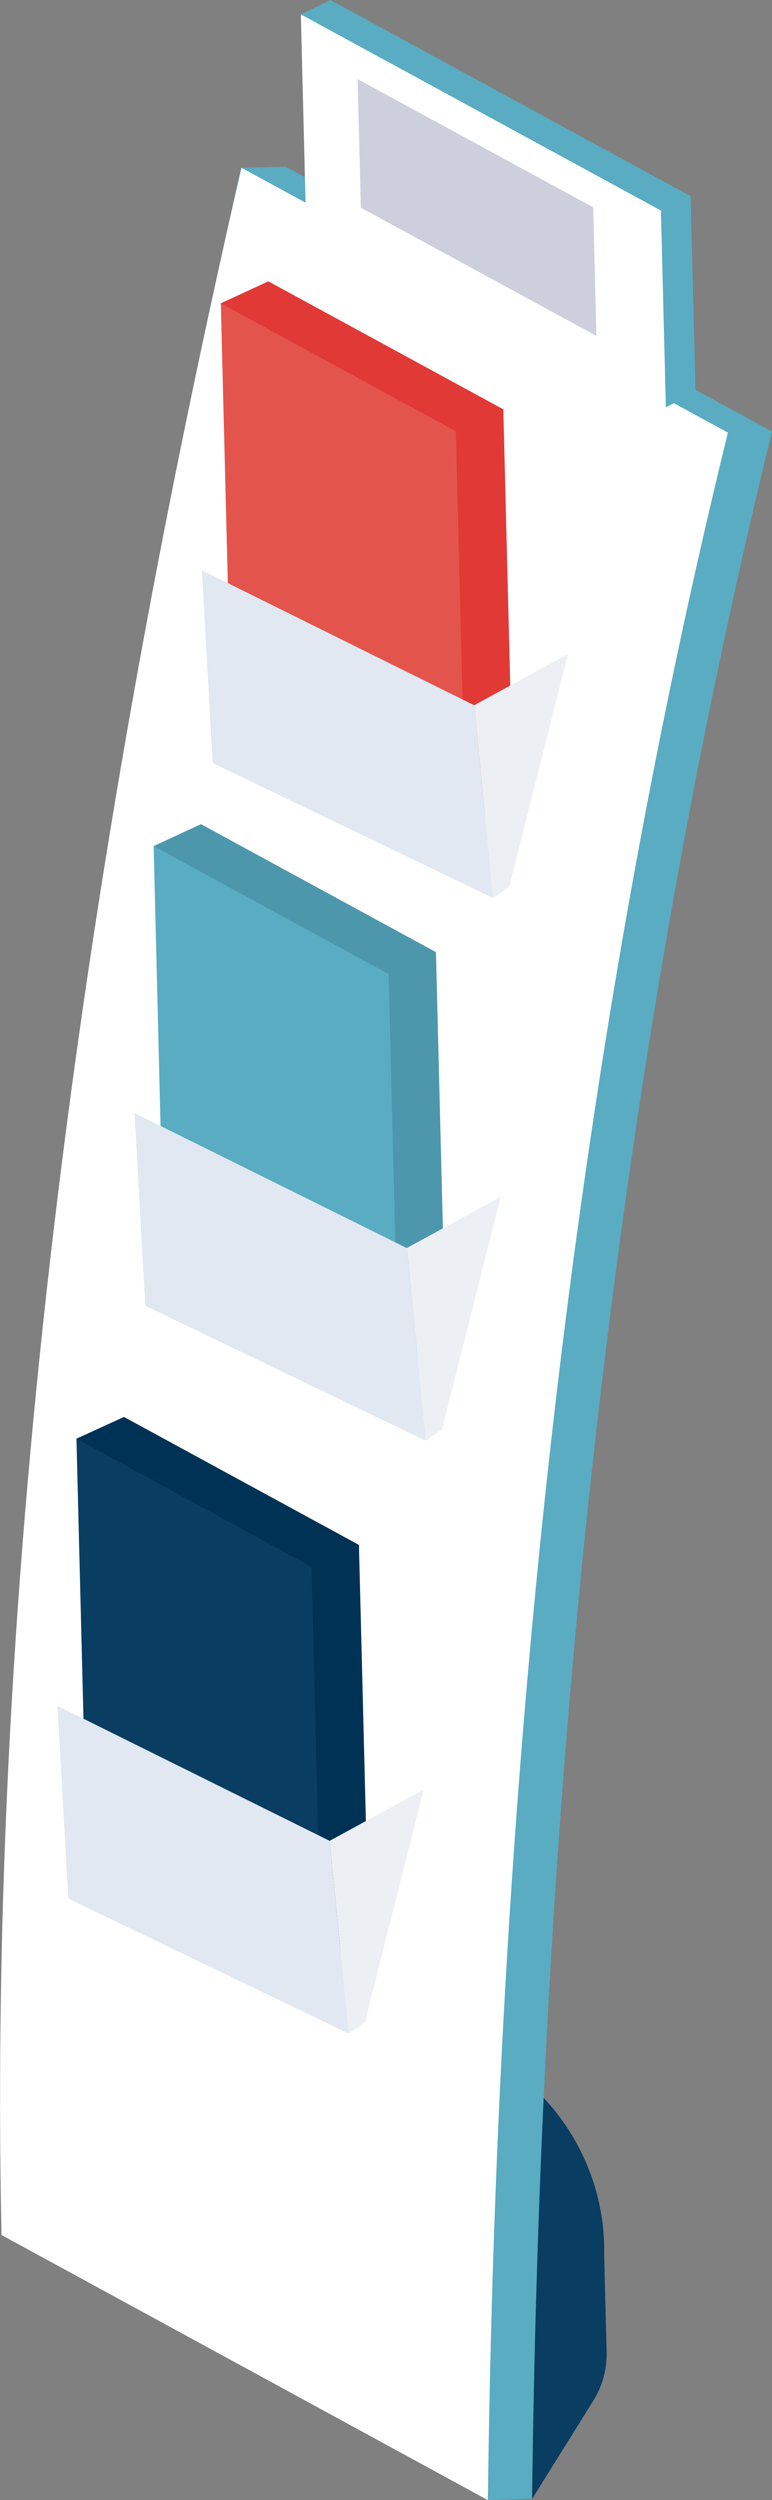
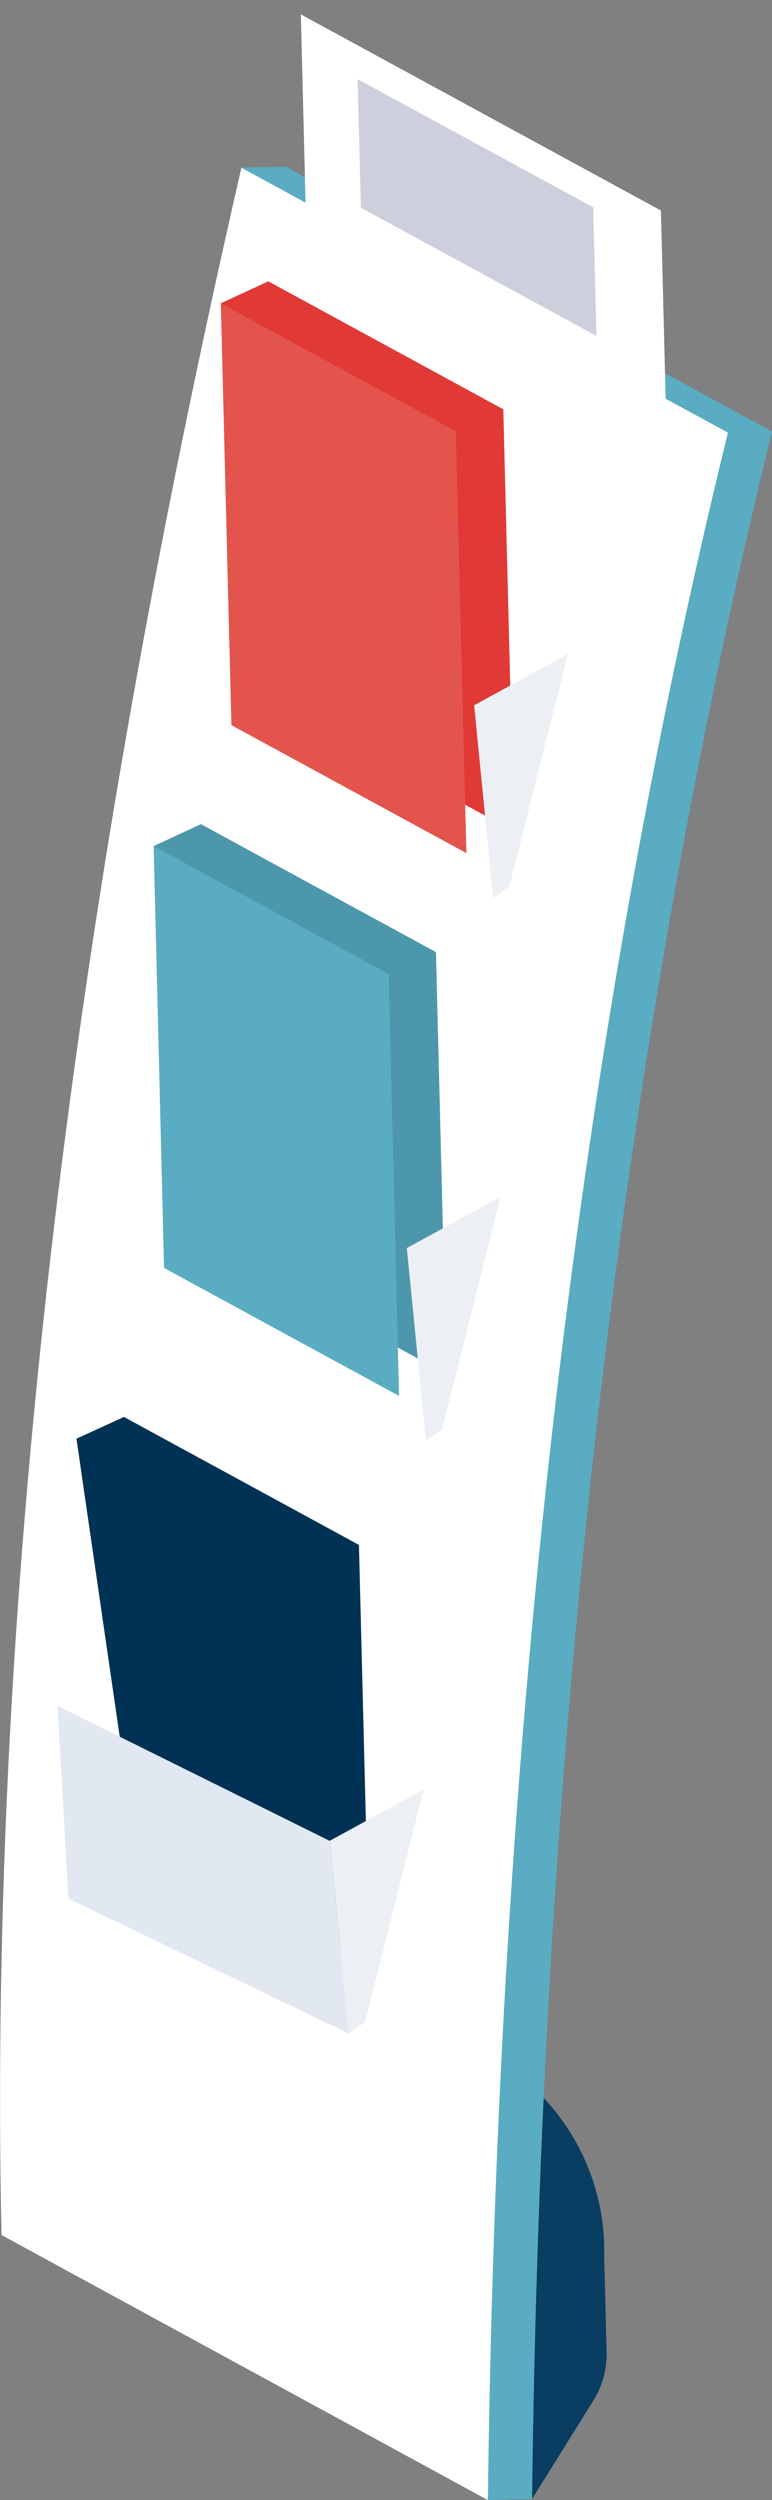
<svg xmlns="http://www.w3.org/2000/svg" id="_レイヤー_2" data-name="レイヤー_2" viewBox="0 0 40.8 132.05">
  <rect x="0" y="0" width="40.8" height="132.05" fill="#808080" stroke="none" />
  <defs>
    <style>
      .cls-1 {
        fill: #ecf0f5;
      }

      .cls-2 {
        fill: #093d62;
      }

      .cls-3 {
        fill: #59acc2;
      }

      .cls-4 {
        fill: #cdcfdd;
      }

      .cls-5 {
        fill: #fff;
      }

      .cls-6 {
        fill: #e3544c;
      }

      .cls-7 {
        fill: #e13936;
      }

      .cls-8 {
        fill: #003255;
      }

      .cls-9 {
        fill: #4d97ad;
      }

      .cls-10 {
        fill: #e2e8f1;
      }
    </style>
  </defs>
  <g id="_編集モード" data-name="編集モード">
    <g>
      <path class="cls-2" d="M28.12,131.99l3.23-5.18c.49-.78.73-1.68.71-2.6l-.15-5.79L.05,116.55l28.07,15.44Z" />
      <path class="cls-2" d="M28.02,127.77l1.52-2c6.07-7.96-.18-19.35-10.16-18.51l-18.78,2.64,27.42,17.86Z" />
      <path class="cls-3" d="M28.12,131.99l-2.34.06-23.37-14.05c-.74-34.31,1.7-71.33,10.34-109.14l2.34-.06,25.71,13.99c-8.42,34.32-12.22,70.93-12.68,109.19Z" />
      <path class="cls-5" d="M25.78,132.05L.08,118.05C-.66,83.5,4,46.95,12.76,8.86l25.71,13.99c-8.33,33.96-12.14,70.16-12.67,107.98,0,.4-.01.81-.02,1.21Z" />
      <polygon class="cls-7" points="27.16 43.91 14.74 37.14 11.67 16.02 14.18 14.86 26.6 21.62 27.16 43.91" />
      <polygon class="cls-6" points="24.65 45.06 12.23 38.3 11.67 16.02 24.09 22.78 24.65 45.06" />
      <polygon class="cls-1" points="30.02 34.54 25.06 37.25 26.06 47.43 26.92 46.83 30.02 34.54" />
-       <polygon class="cls-10" points="25.06 37.25 10.67 30.12 11.24 40.3 26.06 47.43 25.06 37.25" />
      <polygon class="cls-9" points="23.6 72.58 11.18 65.81 8.12 44.69 10.62 43.53 23.04 50.29 23.6 72.58" />
      <polygon class="cls-3" points="21.09 73.73 8.67 66.97 8.12 44.69 20.54 51.45 21.09 73.73" />
      <polygon class="cls-1" points="26.46 63.21 21.5 65.92 22.51 76.1 23.36 75.5 26.46 63.21" />
-       <polygon class="cls-10" points="21.5 65.92 7.11 58.79 7.68 68.97 22.51 76.1 21.5 65.92" />
      <polygon class="cls-8" points="19.53 103.88 7.11 97.12 4.04 75.99 6.55 74.84 18.97 81.6 19.53 103.88" />
-       <polygon class="cls-2" points="17.02 105.04 4.6 98.28 4.04 75.99 16.46 82.76 17.02 105.04" />
      <polygon class="cls-1" points="22.39 94.52 17.42 97.23 18.43 107.41 19.29 106.81 22.39 94.52" />
      <polygon class="cls-10" points="17.42 97.23 3.04 90.1 3.61 100.28 18.43 107.41 17.42 97.23" />
-       <polygon class="cls-3" points="36.76 20.74 35.19 21.51 17.72 10.38 15.9 .76 17.46 0 36.5 10.36 36.76 20.74" />
      <polygon class="cls-5" points="35.19 21.51 16.16 11.14 15.9 .76 34.93 11.12 35.19 21.51" />
      <polygon class="cls-4" points="31.52 17.74 19.07 10.97 18.9 4.18 31.35 10.95 31.52 17.74" />
    </g>
  </g>
</svg>